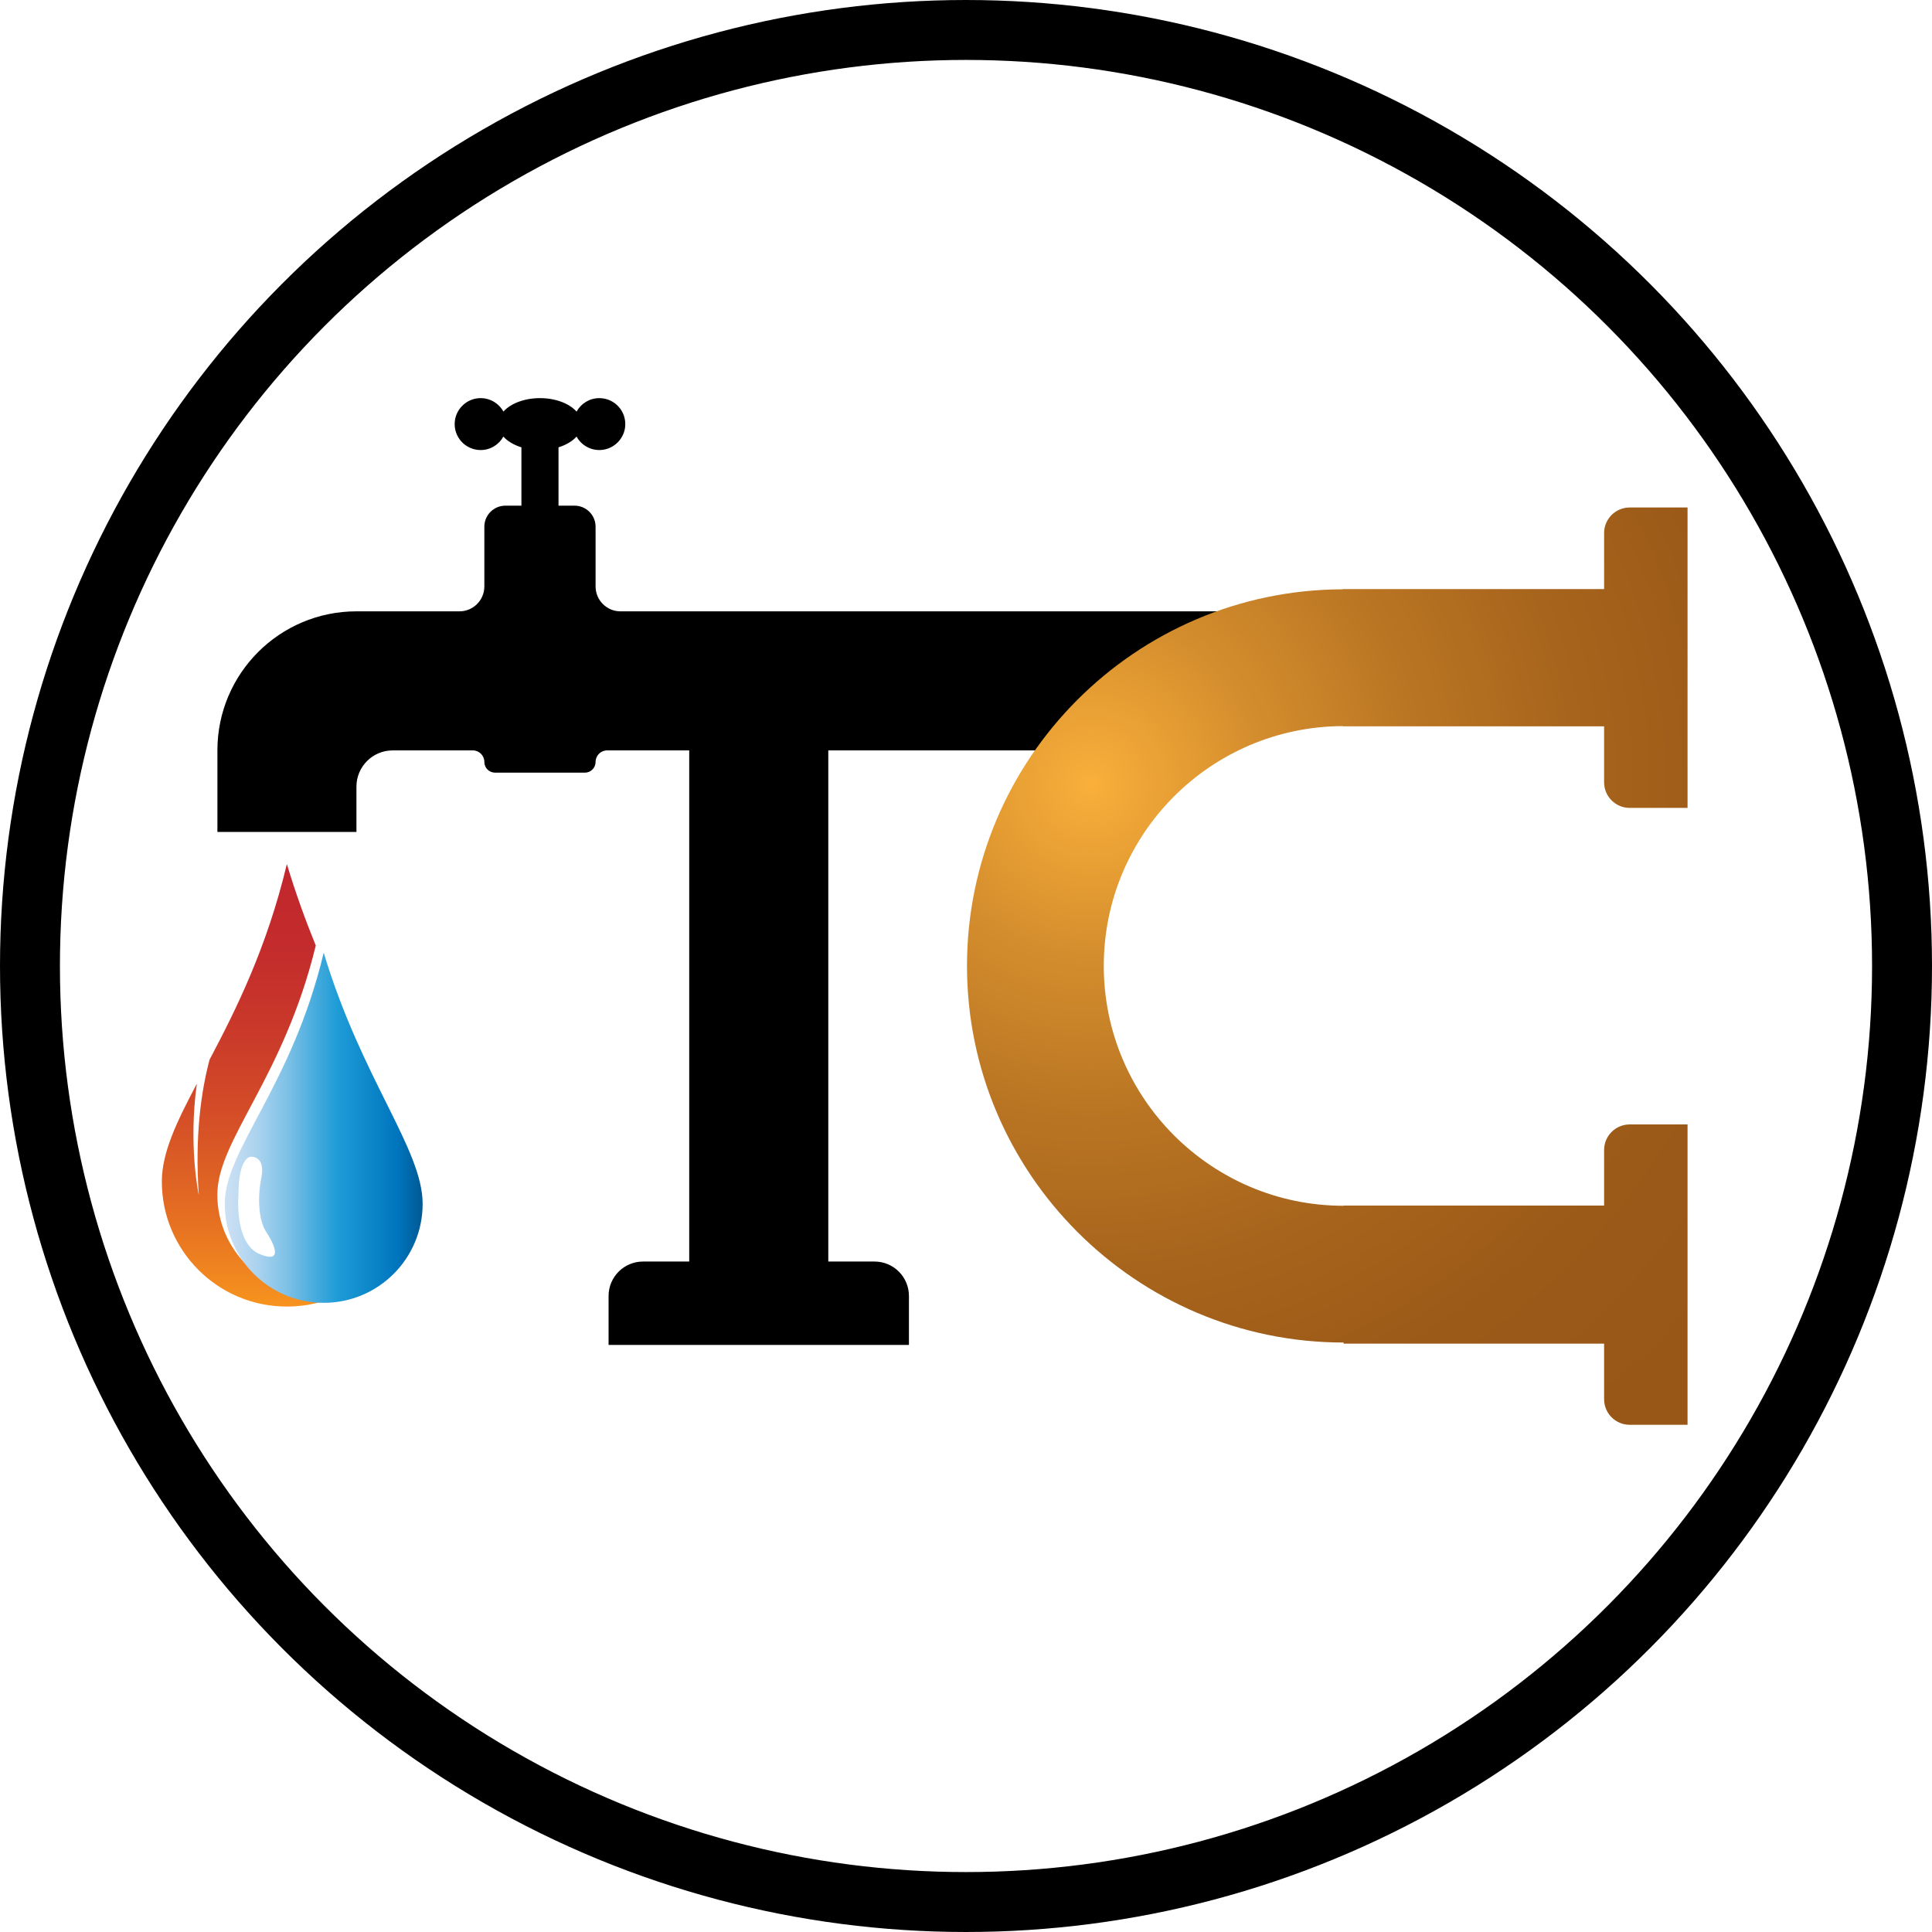
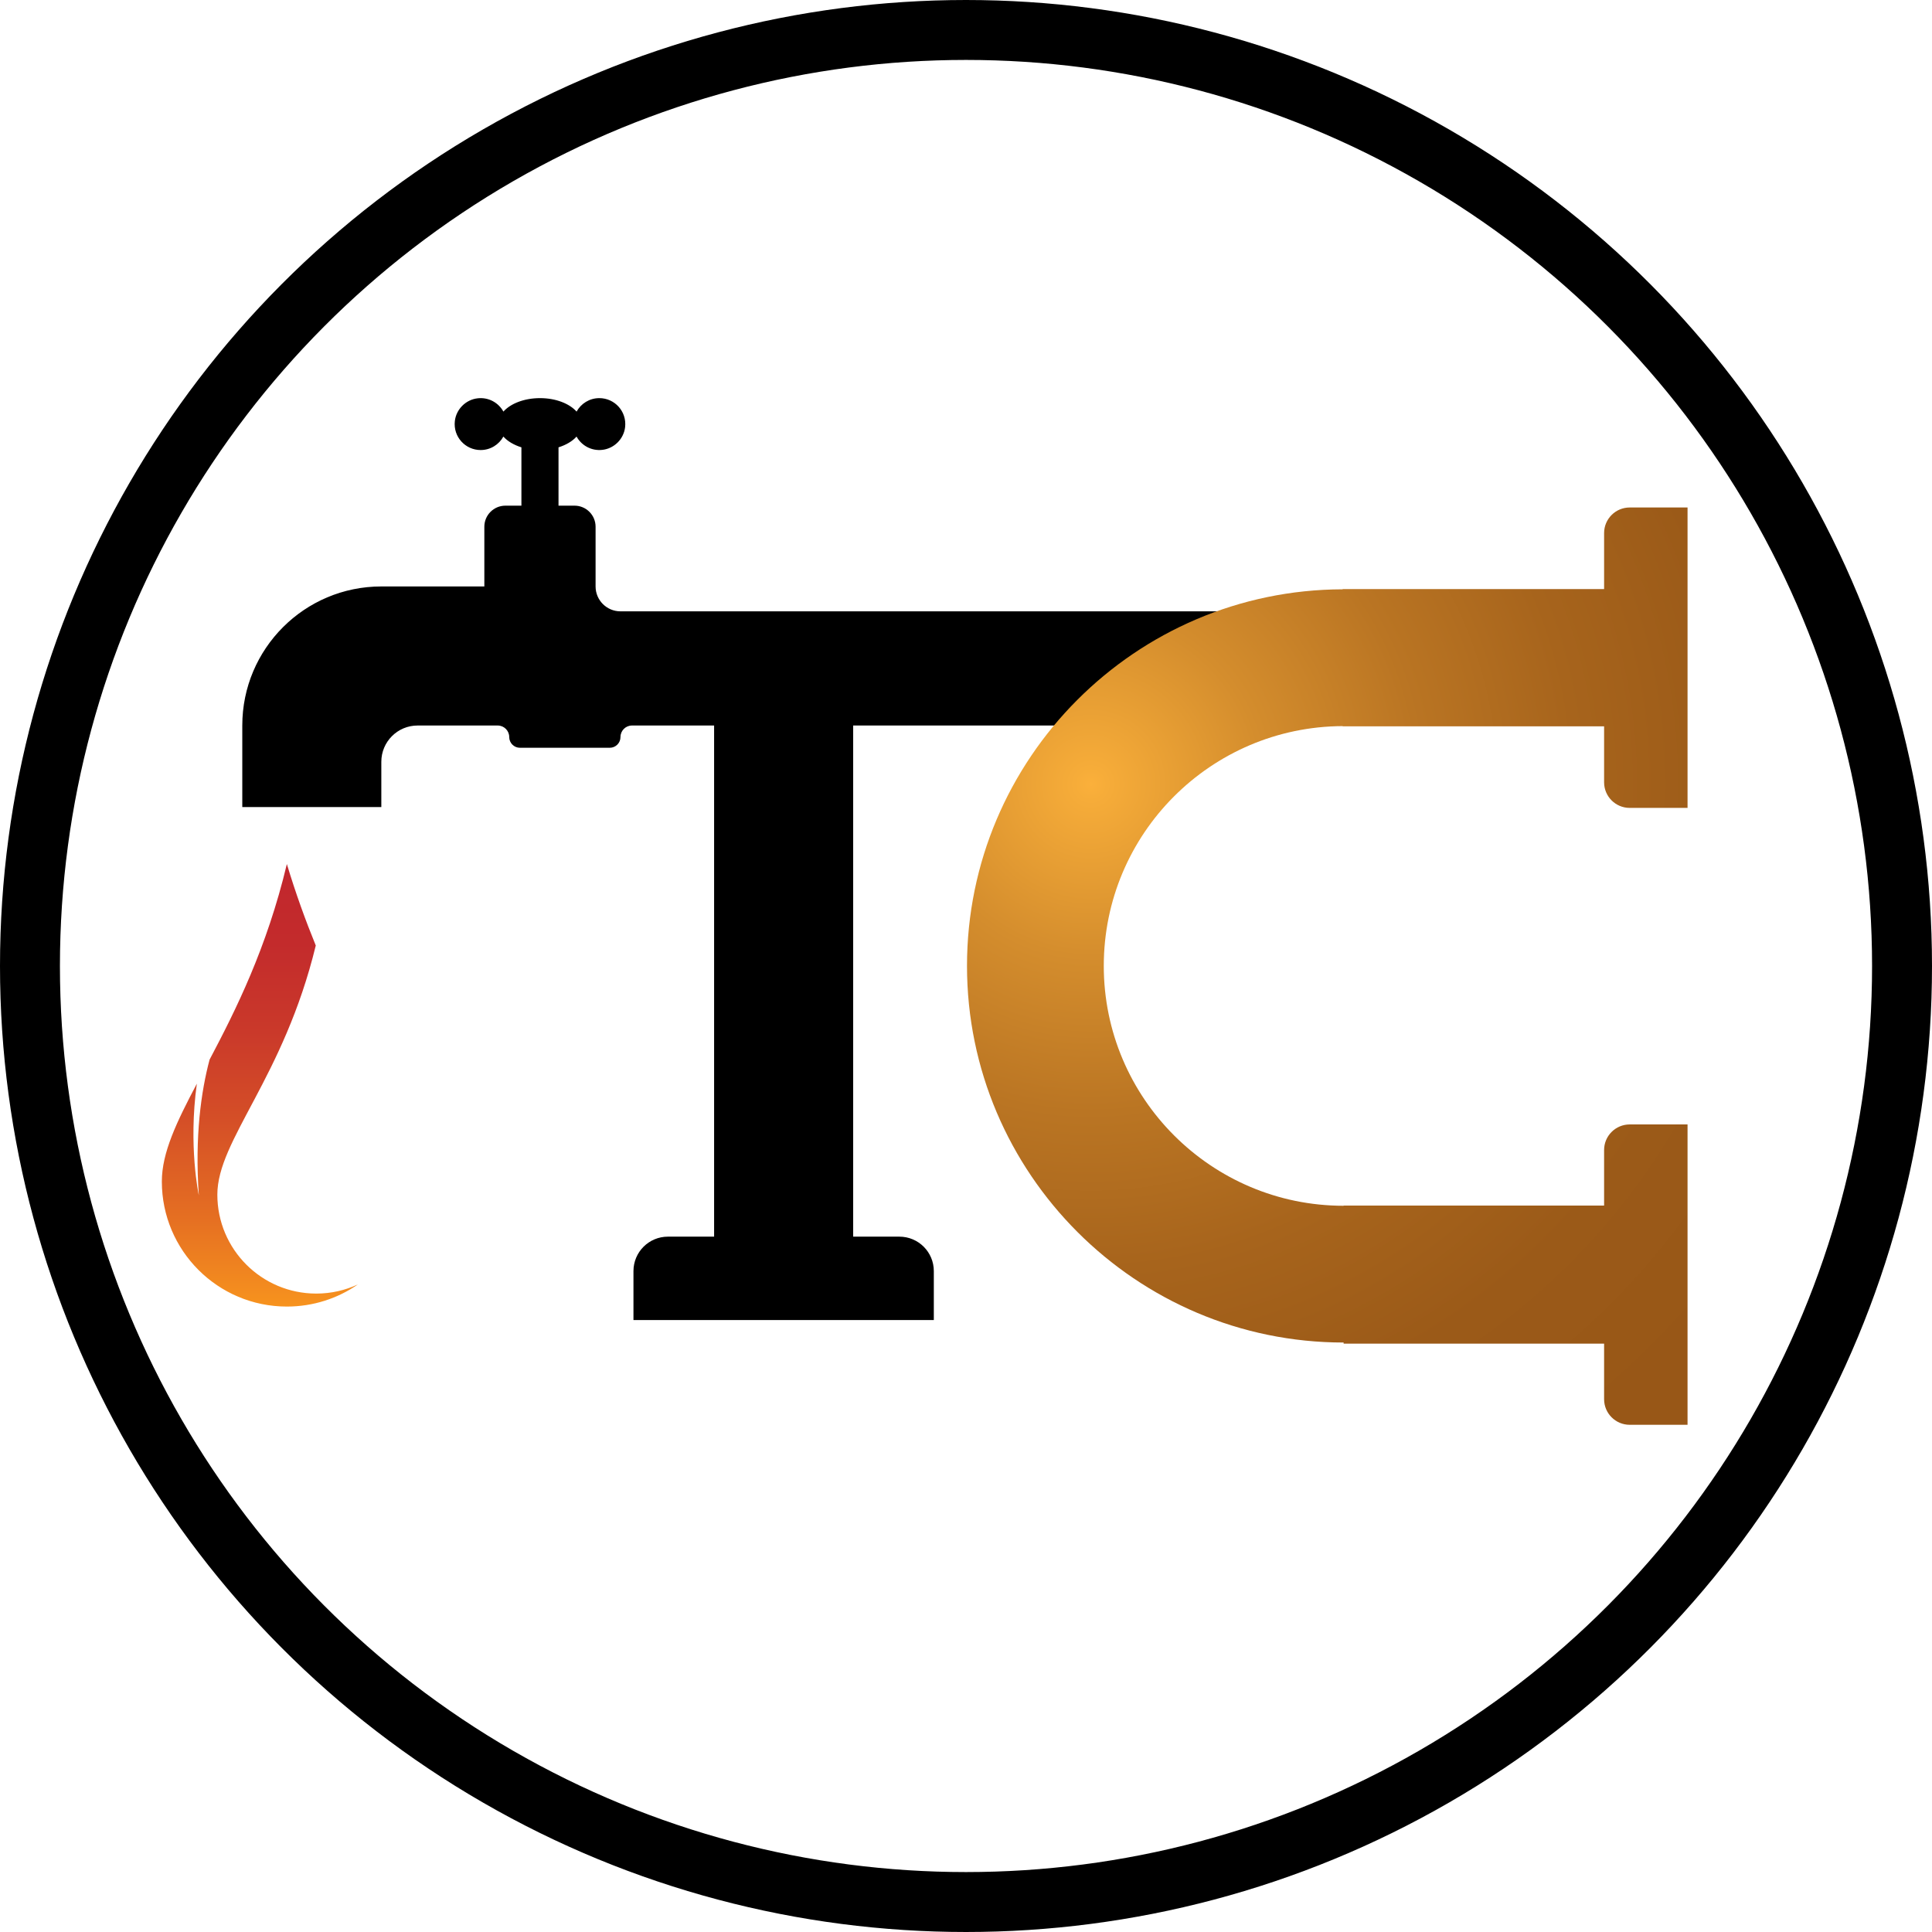
<svg xmlns="http://www.w3.org/2000/svg" id="Calque_2" data-name="Calque 2" viewBox="0 0 677 677">
  <defs>
    <style>
      .cls-1 {
        fill: #000;
      }

      .cls-1, .cls-2, .cls-3, .cls-4 {
        stroke-width: 0px;
      }

      .cls-5 {
        fill: none;
        stroke: #000;
        stroke-miterlimit: 10;
        stroke-width: 21px;
      }

      .cls-2 {
        fill: url(#Dégradé_sans_nom_2);
      }

      .cls-3 {
        fill: url(#Dégradé_sans_nom_57);
      }

      .cls-4 {
        fill: url(#Dégradé_sans_nom_45);
      }
    </style>
    <radialGradient id="Dégradé_sans_nom_45" data-name="Dégradé sans nom 45" cx="382.25" cy="274.75" fx="382.25" fy="274.75" r="287.81" gradientUnits="userSpaceOnUse">
      <stop offset="0" stop-color="#fbb03b" />
      <stop offset=".02" stop-color="#f6ac39" />
      <stop offset=".21" stop-color="#d48d2d" />
      <stop offset=".4" stop-color="#ba7523" />
      <stop offset=".59" stop-color="#a7641c" />
      <stop offset=".79" stop-color="#9b5a18" />
      <stop offset="1" stop-color="#985717" />
    </radialGradient>
    <linearGradient id="Dégradé_sans_nom_57" data-name="Dégradé sans nom 57" x1="91.06" y1="457.83" x2="91.06" y2="302.76" gradientUnits="userSpaceOnUse">
      <stop offset="0" stop-color="#f7931e" />
      <stop offset=".2" stop-color="#e56f22" />
      <stop offset=".42" stop-color="#d54f27" />
      <stop offset=".62" stop-color="#ca392a" />
      <stop offset=".82" stop-color="#c32b2c" />
      <stop offset="1" stop-color="#c1272d" />
    </linearGradient>
    <linearGradient id="Dégradé_sans_nom_2" data-name="Dégradé sans nom 2" x1="78.76" y1="395.19" x2="148.1" y2="395.19" gradientUnits="userSpaceOnUse">
      <stop offset="0" stop-color="#cce0f4" />
      <stop offset=".06" stop-color="#c2dcf2" />
      <stop offset=".17" stop-color="#a9d2ee" />
      <stop offset=".31" stop-color="#7fc2e7" />
      <stop offset=".46" stop-color="#46abdd" />
      <stop offset=".57" stop-color="#1e9cd7" />
      <stop offset=".87" stop-color="#0075be" />
      <stop offset=".99" stop-color="#005b97" />
    </linearGradient>
  </defs>
  <g id="Calque_1-2" data-name="Calque 1">
-     <path class="cls-1" d="M383.45,262.94l81.86-48.72h-247.89c-4.82,0-8.72-3.91-8.72-8.72v-20.93c0-4.07-3.3-7.38-7.38-7.38h-5.61v-20.44c2.67-.83,4.88-2.15,6.32-3.77,1.7,3.09,5.14,5.09,9.01,4.66,4.17-.46,7.55-3.84,8.01-8,.61-5.49-3.67-10.13-9.04-10.13-3.44,0-6.43,1.91-7.97,4.72-2.49-2.81-7.29-4.72-12.82-4.72s-10.33,1.91-12.82,4.72c-1.7-3.09-5.14-5.09-9.01-4.66-4.17.46-7.55,3.84-8.01,8-.61,5.49,3.67,10.13,9.04,10.13,3.44,0,6.43-1.91,7.97-4.72,1.44,1.62,3.65,2.94,6.32,3.77v20.44h-5.61c-4.07,0-7.38,3.3-7.38,7.38v20.93c0,4.82-3.91,8.72-8.72,8.72h-36.1c-26.91,0-48.72,21.81-48.72,48.72v28.59h48.72v-15.87c0-7.02,5.69-12.71,12.71-12.71h28.07c2.23,0,4.04,1.81,4.04,4.04h0c0,2.08,1.68,3.76,3.76,3.76h31.46c2.08,0,3.76-1.68,3.76-3.76h0c0-2.23,1.81-4.04,4.04-4.04h28.77s0,179.11,0,179.11h-16.19c-6.67,0-12.07,5.4-12.07,12.07v17.16h105.25v-17.16c0-6.67-5.4-12.07-12.07-12.07h-16.19v-179.11h93.23Z" />
+     <path class="cls-1" d="M383.45,262.94l81.86-48.72h-247.89c-4.82,0-8.72-3.91-8.72-8.72v-20.93c0-4.07-3.3-7.38-7.38-7.38h-5.61v-20.44c2.67-.83,4.88-2.15,6.32-3.77,1.7,3.09,5.14,5.09,9.01,4.66,4.17-.46,7.55-3.84,8.01-8,.61-5.49-3.67-10.13-9.04-10.13-3.44,0-6.43,1.91-7.97,4.72-2.49-2.81-7.29-4.72-12.82-4.72s-10.33,1.91-12.82,4.72c-1.7-3.09-5.14-5.09-9.01-4.66-4.17.46-7.55,3.84-8.01,8-.61,5.49,3.67,10.13,9.04,10.13,3.44,0,6.43-1.91,7.97-4.72,1.44,1.62,3.65,2.94,6.32,3.77v20.44h-5.61c-4.07,0-7.38,3.3-7.38,7.38v20.93h-36.1c-26.91,0-48.72,21.81-48.72,48.72v28.59h48.72v-15.87c0-7.02,5.69-12.71,12.71-12.71h28.07c2.23,0,4.04,1.81,4.04,4.04h0c0,2.08,1.68,3.76,3.76,3.76h31.46c2.08,0,3.76-1.68,3.76-3.76h0c0-2.23,1.81-4.04,4.04-4.04h28.77s0,179.11,0,179.11h-16.19c-6.67,0-12.07,5.4-12.07,12.07v17.16h105.25v-17.16c0-6.67-5.4-12.07-12.07-12.07h-16.19v-179.11h93.23Z" />
    <path class="cls-4" d="M591.34,283.08v-105.25h-20.27c-4.95,0-8.97,4.01-8.97,8.97v19.62h-91.6v.08c-72.62.18-131.65,59.31-131.65,131.97s59.2,131.97,131.97,131.97v.4h91.28v19.46c0,4.95,4.01,8.97,8.97,8.97h20.27v-105.25h-20.27c-4.95,0-8.97,4.01-8.97,8.97v19.46h-91.28v.07c-46.34,0-84.04-37.7-84.04-84.04s37.53-83.86,83.72-84.04v.07h91.6v19.62c0,4.95,4.01,8.97,8.97,8.97h20.27Z" />
    <path class="cls-3" d="M110.83,453.29c-19.15,0-34.67-15.52-34.67-34.67s23.22-40.86,34.49-87.3c-3.57-8.75-7.02-18.22-10.13-28.55-7.04,29.52-17.93,51.21-27.08,68.54-2.96,11.11-5.21,26.85-3.77,47.55,0,0-3.74-17.25-.69-39.13-7.08,13.42-12.27,24.16-12.27,34.29,0,24.2,19.62,43.82,43.82,43.82,9.25,0,17.83-2.87,24.9-7.77-4.44,2.06-9.38,3.22-14.59,3.22Z" />
-     <path class="cls-2" d="M113.43,333.85c-11.2,46.94-34.67,68.87-34.67,88.01s15.52,34.67,34.67,34.67,34.67-15.52,34.67-34.67-21.34-43.74-34.67-88.01ZM91.03,439.47c-9.07-3.73-7.47-20.8-7.47-20.8,0-13.34,4.27-13.34,4.27-13.34,0,0,5.33-.53,3.73,7.47-1.6,8-.53,15.47,1.6,18.67,2.13,3.2,6.93,11.74-2.13,8Z" />
    <circle class="cls-5" cx="338.5" cy="338.5" r="328" />
  </g>
</svg>